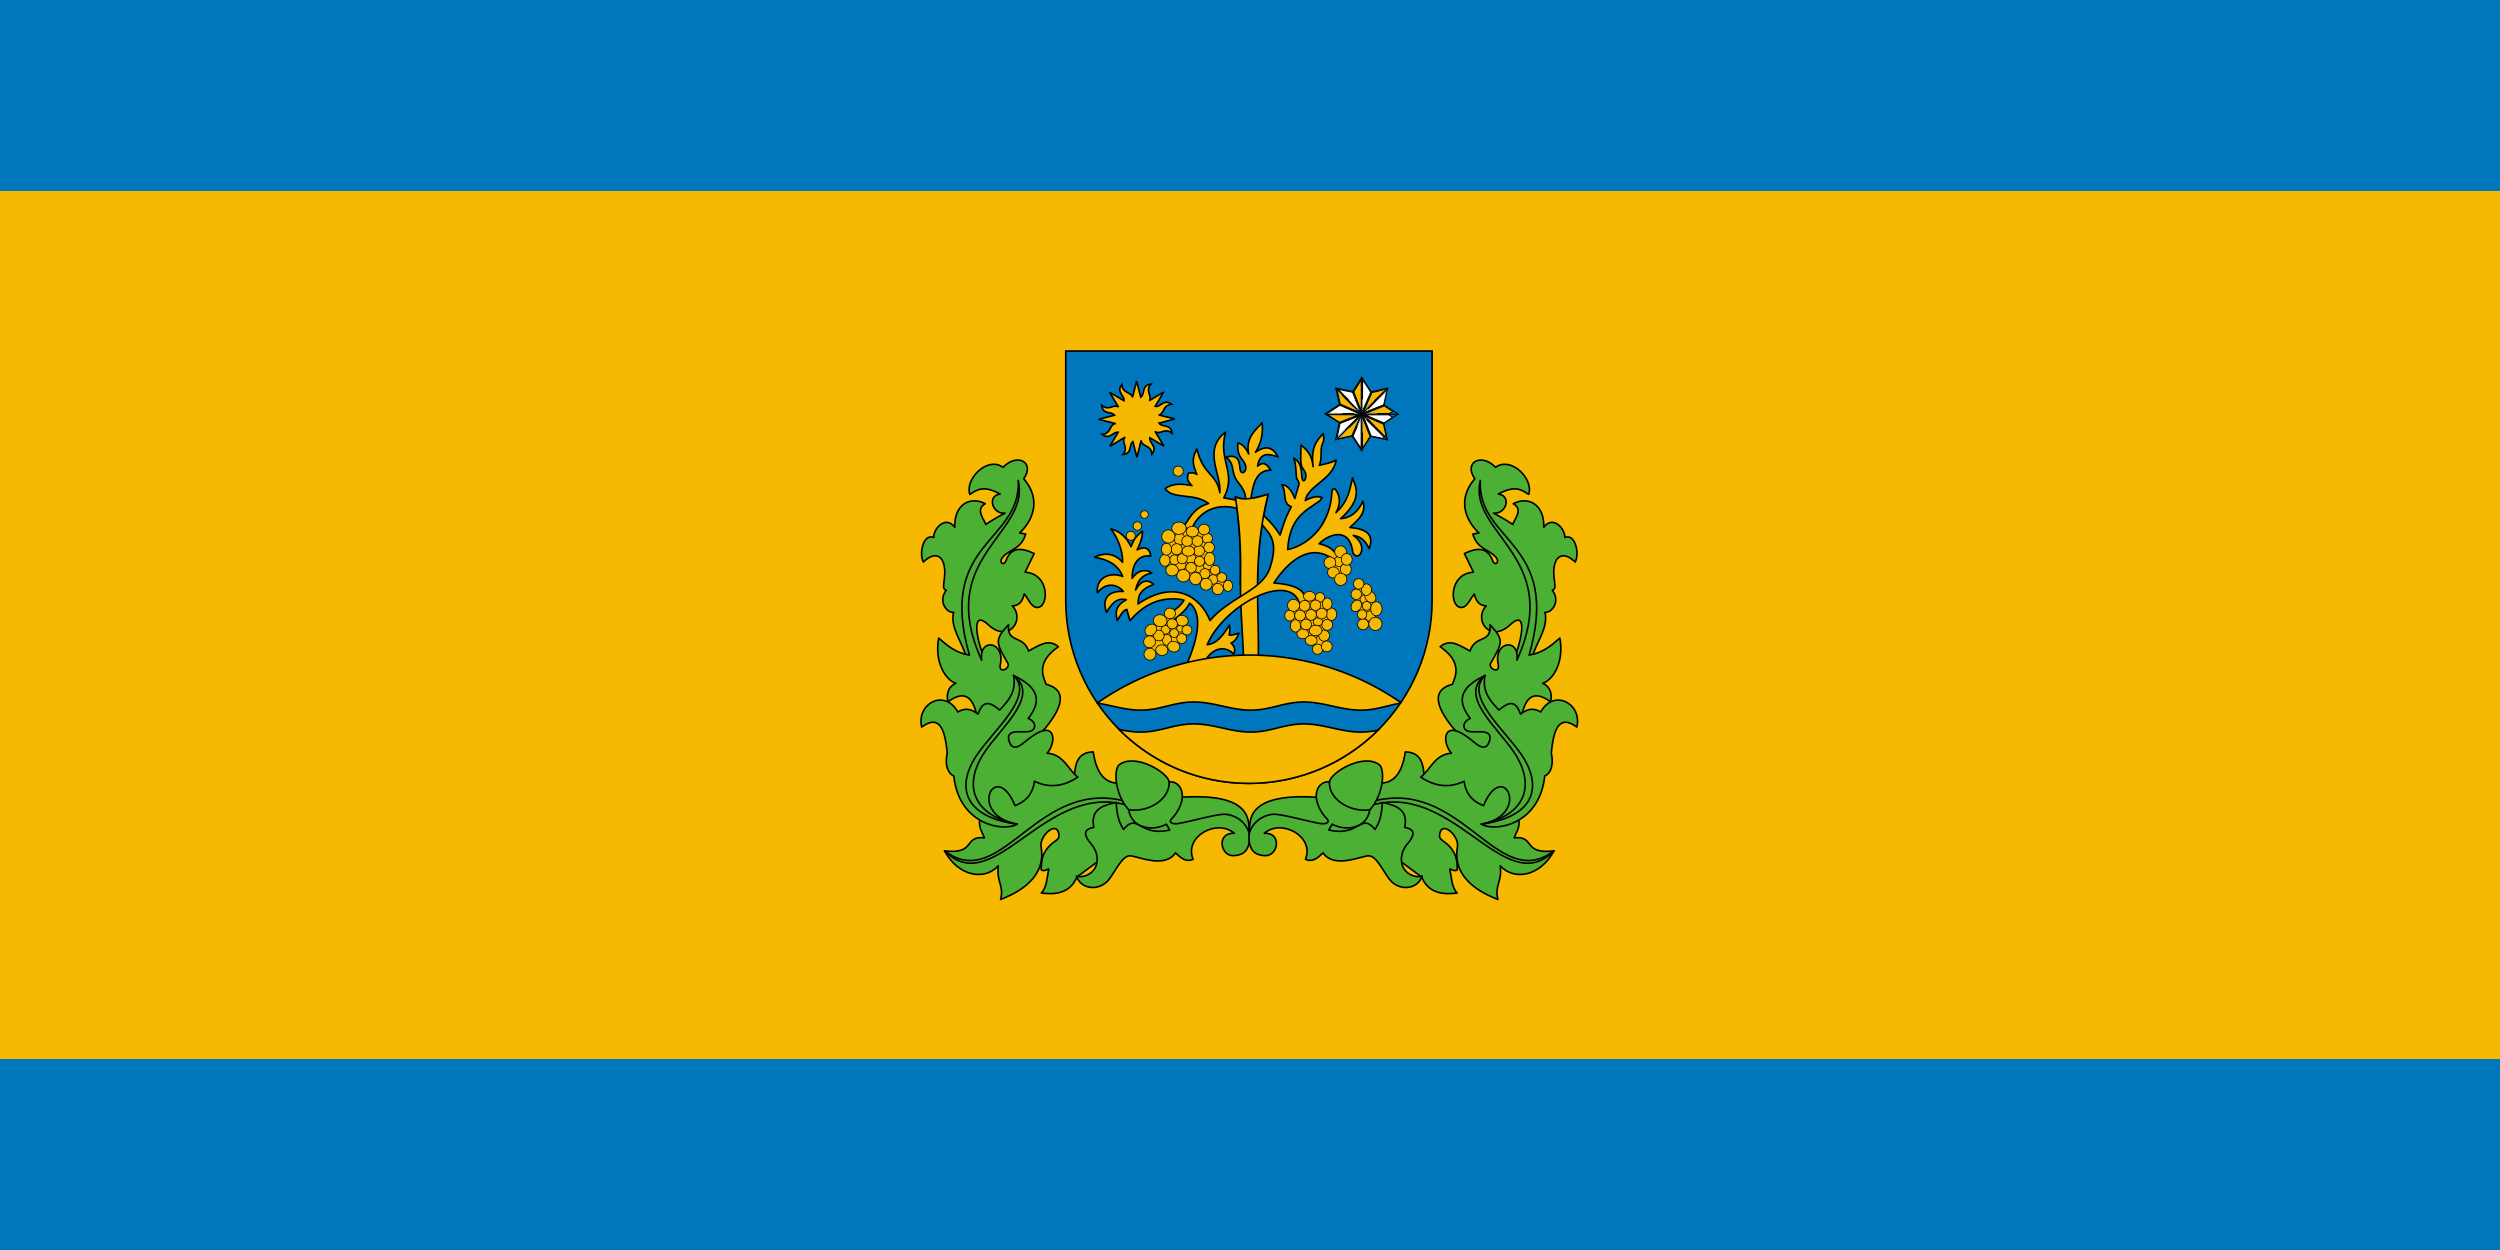
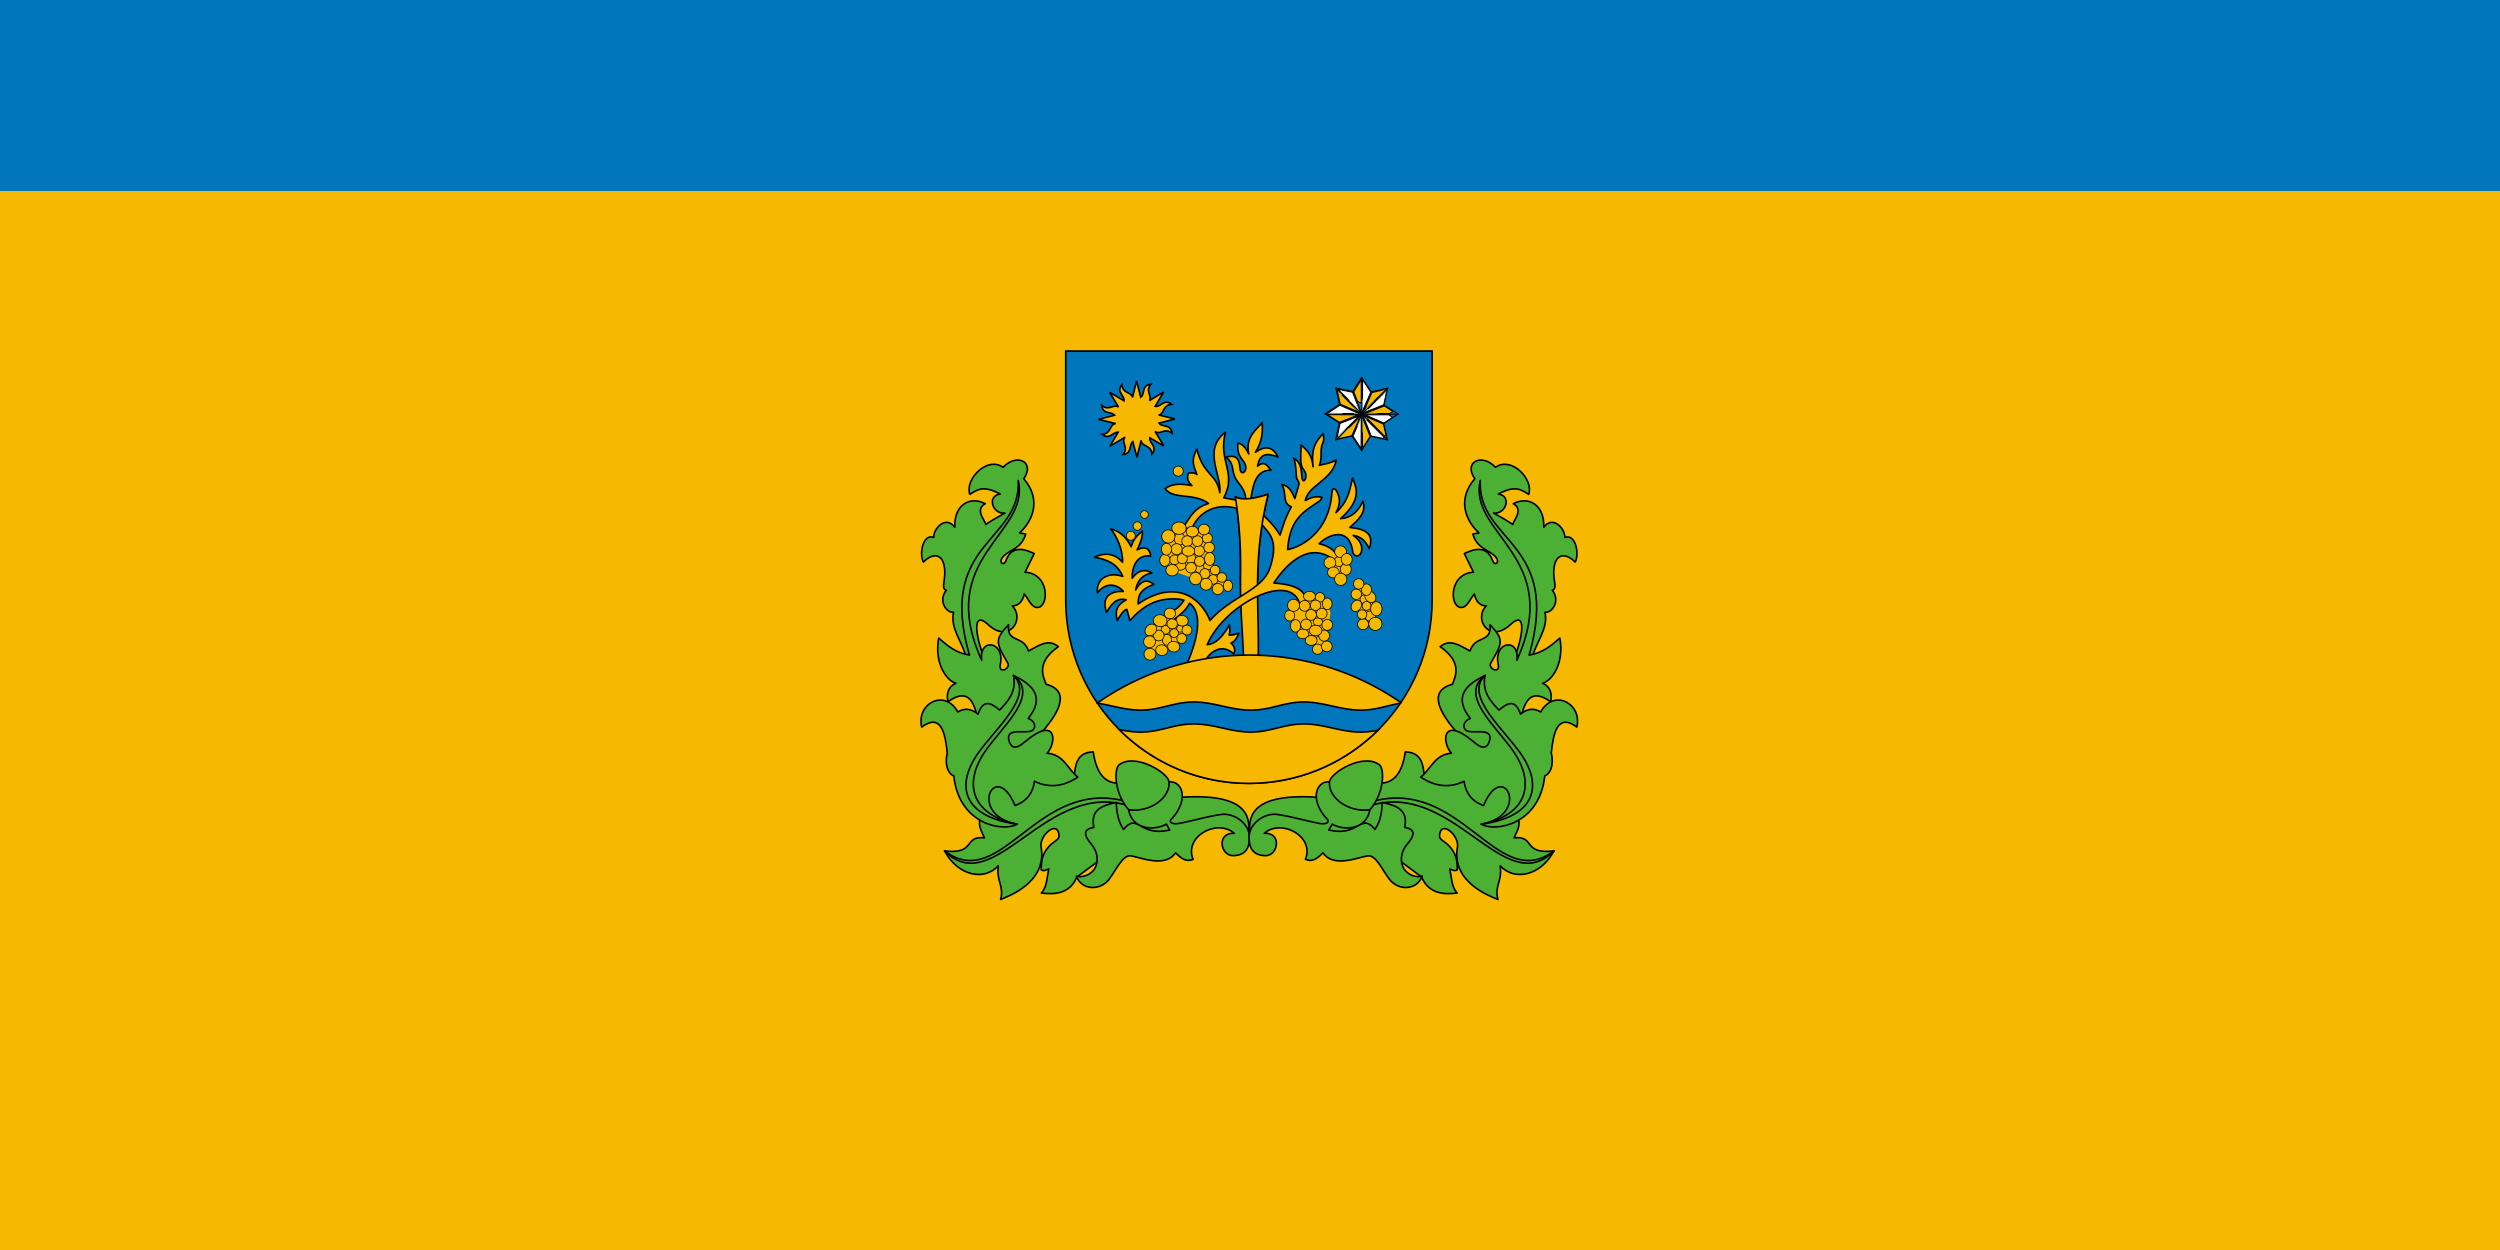
<svg xmlns="http://www.w3.org/2000/svg" width="1200" height="600" version="1.1" viewBox="0 0 1200 600">
  <g transform="translate(0,-522.52)">
    <path d="m 0,522.52 h 1200 v 600 H 0 Z" fill="#f6b801" style="paint-order:normal" />
    <g transform="matrix(.527 0 0 .527 1186.138 610.141)">
      <path d="m-1280.051 153.468v227.749c0.457 91.987 75.276 166.252 167.265 166.024 91.988-0.228 166.438-74.864 166.438-166.852v-226.92z" color="#000000" color-rendering="auto" fill="#0076bc" image-rendering="auto" shape-rendering="auto" solid-color="#000000" stroke="#000" stroke-width="1.5" style="isolation:auto;mix-blend-mode:normal" />
      <path transform="matrix(.921 -.031 .031 .921 -449.671 85.265)" d="m-586.417 90.976-4.034 16.626 13.704 9.301-14.609 8.904 3.114 16.267-16.626-4.034-9.301 13.704-8.904-14.609-16.267 3.114 4.034-16.626-13.704-9.301 14.609-8.904-3.114-16.267 16.626 4.034 9.301-13.704 8.904 14.609z" color="#000000" color-rendering="auto" fill="none" image-rendering="auto" shape-rendering="auto" solid-color="#000000" stroke="#000" stroke-width="1.086" style="isolation:auto;mix-blend-mode:normal" />
      <g fill="#f6b801" stroke="#000" stroke-linecap="round" stroke-linejoin="round">
        <path d="m-1043.672 210.891 66.66 0.106" />
        <path d="m-1033.833 187.353 47.027 47.18" />
        <path d="m-1033.909 234.457 47.18-47.027" />
        <path d="m-1010.373 244.25 0.108-66.615" />
        <path d="m-1030.456 202.232 40.273 17.422" />
        <path d="m-1030.717 219.022 40.796-16.158" />
        <path d="m-1018.398 190.545 16.158 40.796" />
      </g>
      <g transform="translate(-500,320)">
        <g fill="#f6b801" stroke="#000" stroke-linecap="round" stroke-linejoin="round" stroke-width="1.5">
          <path d="m-617.958 115.368c-0.769-20.788-2.308-38.166-2.815-57.173-0.698-26.149 2.032-46.138-4.745-92.032 6.741 4.092 19.527 0.99 29.797-2.224-8.206 33.477-9.715 61.62-9.63 87.839 0.072 22.488 1.317 43.561 0.513 65.368" />
          <path d="m-619.465-21.583c-21.866-8.793-40.77 1.272-46.498 19.071l-6.433-4.424c6.859-10.439 10.193-16.956 22.44-20.791-13.509-10.113-32.023-3.039-39.604-13.507 7.296-5.178 15.781-4.409 24.449-2.724-2.66-2.795-5.433-5.517-3.129-11.471 2.549-0.094 5.098-0.714 7.647 1.39-2.229-6.532-6.167-12.165 0-23.116 6.108 24.495 18.013 21.871 20.857 39.628 2.068-15.564-16.13-39.032 5.214-55.097-7.085 26.367 10.654 36.708-1.564 59.79l19.988 3.65c0.512-12.381-7.27-16.123-9.983-22.731-2.795-6.809-0.689-12.745-8.266-18.113 5.38-0.846 11.378-2.324 12.688 7.561 0.388 2.93 0.429 4.89 1.155 5.848 1.886 2.486 4.717-0.69 4.493-3.849-0.572-8.099-8.52-7.232-7.213-22.247 3.847 0.644 7.181 4.112 9.82 9.907-3.147-15.555 6.865-21.775 12.253-28.504 1.068 11.431-1.605 19.9-6.083 26.94 8.438-5.918 15.543-5.707 20.509 4.345-4.704-1.805-9.122-2.922-12.527-1.594-2.923 1.14-5.1 4.082-6.07 9.937 6.646-5.536 9.06 0.117 12.166 3.65-15.917-0.274-16.6 18.156-18.771 28.678" />
          <path transform="translate(-1407.788,-175.416)" d="m862.27 84.059c-5.971 6.455-11.383 12.072-9.184 30.17-1.257-10.427-4.56-14.175-11.002-19.791 0.017 6.185-0.957 12.739 0.324 18.545 0.68 3.082 3.86 5.276 4.059 8.584 0.339 5.634-3.377 8.459-3.768 0.889-0.362-7.016-1.331-12.604-7.285-16.01 2.185 5.958 1.944 11.639 2.449 17.289 0.213 2.382 3.015 4.242 2.221 6.949l-3.678 12.527c-3.43-8.446-6.809-12.148-11.916-12.631 4.986 7.223-0.117 16.853 8.699 20.115-6.523 12.334-7.594 18.127-10.229 25.795-5.93-9.64-11.859-14.576-17.789-20.68l-1.557 6.746c5.74 11.067 20.031 14.429 10.008 44.174-6.857 20.35-36.319 26.301-54.479 47.586-8.964-22.301-32.681-37.546-65.555-15.043 0.429-6.278 0.14-12.607 14.41-17.867-5.537-4.495-11.073-4.597-16.609 5.115 2.033-10.491 7.806-14.127 14.842-15.447-3.842-2.698-11.211-4.583-18.021 4.773-0.215-8.734 3.324-22.151 16.898-20.234-0.289-4.233-3.085-10.522-12.359-5.625 1.619-2.985 5.465-11.661 4.771-17.121-3.855 3.578-7.538 5.751-10.201 14.295-4.842-9.629-11.167-14.564-18.523-16.232 5.283 6.141 11.198 19.418 10.703 30.359-9.16-10.822-20.93-7.181-25.533-4.564 10.825 1.884 20.695 5.442 25.713 17.488-12.258-4.58-24.549 1.433-23.084 14.898 8.442-10.877 18.976-7.155 23.635-1.246-9.515-0.676-20.873 3.292-15.316 19.047 6.635-12.082 12.606-12.855 17.998-11.471-10.63 5.799-9.828 12.043-8.266 18.875 2.808-4.456 5.541-9.648 8.75-10.096l2.785 10.137c12.403-13.713 24.346-20.592 42.871-19.656 2.274 0.115 4.415 0.483 6.379 1.129-2.88 4.827-6.883 8.084-11.352 10.688l0.174 8.689c6.058-5.032 12.848-9.421 16.328-16.709 9.552 7.235 11.245 25.306-4.119 59.178l16.529-1.824c2.342-10.499 15.887-22.818 27.986-10.85 0.931-3.512 1.296-6.629-2.75-10.141 2.694-1.023 4.823-3.078 7.311-9.041-3.081 0.906-6.277 2.207-8.963 1.729 0.95-3.322 0.581-6.203 0.314-9.119-9.581 16.032-15.422 17.148-20.283 17.926 16.022-37.667 78.323-68.41 84.592-35.379l6.447-1.729c-2.797-4.388 2.432-16.798-30.334-19.076 11.55-17.674 33.194-39.687 56.477-19.637l2.945-1.854c-2.813-5.872-5.959-11.49-18.211-14.322 9.09-9.018 28.115-15.775 30.783 8.348 5.168 9.31 15.143-6.168 0.32-15.881 7.245 0.905 11.56 5.613 14.531 12.062 4.476-12.789-1.966-17.887-17.676-19.295 7.358-6.701 15.382-13.154 11.951-23.9-4.223 9.24-10.572 15.204-20.35 15.881 21.011-18.816 13.345-29.559 10.914-37.107-2.703 10.288-3.115 20.332-15.094 31.604 3.867-6.996 4.332-13.819 0.193-20.125-1.881-2.866-3.691-2.06-3.986 2.357-2.375 35.476-27.779 49.079-40.232 51.416 1.898-29.203 15.761-34.847 29.354-44.496 0.946-0.672 1.136-2.135 2.016-2.91-4.437-1.663-9.638-0.402-15.332 2.752 2.562-13.931 24.939-18.713 28.146-36.793-6.153 3.137-10.292 3.252-15.33 4.717 2.589-6.461 0.86-11.57 2.121-17.373 0.809-3.723 2.733-3.466 1.416-11.557z" />
          <path d="m-620.898 45.92c0.059-20.976 1.066-41.246-4.62-79.758 6.741 4.092 19.527 0.99 29.797-2.224-7.169 29.25-9.227 54.428-9.576 77.808" />
        </g>
        <g transform="translate(0,-280)" fill="#f4ba00">
          <path d="m-704.044 387.079 0.174-18.771 16.425-15.469 3.998 6.865 7.995 0.435 6.257 6.605-5.301 10.515-7.3 5.127-12.08 4.171-10.428 0.608" />
          <g shape-rendering="auto" stroke="#000" stroke-width=".7">
            <path d="m-672.568 366.296a3.215 3.215 0 0 1-3.207 3.215 3.215 3.215 0 0 1-3.222-3.199 3.215 3.215 0 0 1 3.191-3.23 3.215 3.215 0 0 1 3.238 3.183" color="#000000" color-rendering="auto" image-rendering="auto" solid-color="#000000" style="isolation:auto;mix-blend-mode:normal" />
            <path d="m-697.951 389.599a5.397 5.397 0 0 1-5.384 5.397 5.397 5.397 0 0 1-5.41-5.37 5.397 5.397 0 0 1 5.357-5.424 5.397 5.397 0 0 1 5.437 5.343" color="#000000" color-rendering="auto" image-rendering="auto" solid-color="#000000" style="isolation:auto;mix-blend-mode:normal" />
            <path d="m-683.69 376.469a4.18 4.963 0 0 1-4.17 4.963 4.18 4.963 0 0 1-4.191-4.938 4.18 4.963 0 0 1 4.149-4.987 4.18 4.963 0 0 1 4.211 4.913" color="#000000" color-rendering="auto" image-rendering="auto" solid-color="#000000" style="isolation:auto;mix-blend-mode:normal" />
            <path d="m-677.383 370.383a3.966 3.966 0 0 1-3.956 3.966 3.966 3.966 0 0 1-3.975-3.946 3.966 3.966 0 0 1 3.936-3.985 3.966 3.966 0 0 1 3.995 3.926" color="#000000" color-rendering="auto" image-rendering="auto" solid-color="#000000" style="isolation:auto;mix-blend-mode:normal" />
            <path d="m-685.209 367.339a3.966 3.966 0 0 1-3.956 3.966 3.966 3.966 0 0 1-3.975-3.946 3.966 3.966 0 0 1 3.936-3.985 3.966 3.966 0 0 1 3.995 3.926" color="#000000" color-rendering="auto" image-rendering="auto" solid-color="#000000" style="isolation:auto;mix-blend-mode:normal" />
            <path d="m-690.458 372.556a4.89 4.89 0 0 1-4.878 4.89 4.89 4.89 0 0 1-4.902-4.866 4.89 4.89 0 0 1 4.854-4.914 4.89 4.89 0 0 1 4.926 4.842" color="#000000" color-rendering="auto" image-rendering="auto" solid-color="#000000" style="isolation:auto;mix-blend-mode:normal" />
            <path transform="rotate(-79.609)" d="m-469.926-598.225a4.835 5.534 0 0 1-4.823 5.534 4.835 5.534 0 0 1-4.847-5.506 4.835 5.534 0 0 1 4.799-5.561 4.835 5.534 0 0 1 4.871 5.479" color="#000000" color-rendering="auto" image-rendering="auto" solid-color="#000000" style="isolation:auto;mix-blend-mode:normal" />
            <path transform="rotate(-79.609)" d="m-472.939-617.897a5.43 6.214 0 0 1-5.416 6.214 5.43 6.214 0 0 1-5.443-6.183 5.43 6.214 0 0 1 5.389-6.244 5.43 6.214 0 0 1 5.47 6.152" color="#000000" color-rendering="auto" image-rendering="auto" solid-color="#000000" style="isolation:auto;mix-blend-mode:normal" />
            <path transform="rotate(45)" d="m-232.185 756.659a4.733 5.823 0 0 1-4.722 5.823 4.733 5.823 0 0 1-4.745-5.794 4.733 5.823 0 0 1 4.698-5.852 4.733 5.823 0 0 1 4.769 5.765" color="#000000" color-rendering="auto" image-rendering="auto" solid-color="#000000" style="isolation:auto;mix-blend-mode:normal" />
            <path transform="rotate(-79.609)" d="m-499.678-611.588a4.835 5.534 0 0 1-4.823 5.534 4.835 5.534 0 0 1-4.847-5.506 4.835 5.534 0 0 1 4.799-5.561 4.835 5.534 0 0 1 4.871 5.479" color="#000000" color-rendering="auto" image-rendering="auto" solid-color="#000000" style="isolation:auto;mix-blend-mode:normal" />
            <path transform="rotate(-79.609)" d="m-494.556-601.483a4.835 5.534 0 0 1-4.823 5.534 4.835 5.534 0 0 1-4.847-5.506 4.835 5.534 0 0 1 4.799-5.561 4.835 5.534 0 0 1 4.871 5.479" color="#000000" color-rendering="auto" image-rendering="auto" solid-color="#000000" style="isolation:auto;mix-blend-mode:normal" />
            <path d="m-698.299 378.295a5.397 5.397 0 0 1-5.384 5.397 5.397 5.397 0 0 1-5.41-5.37 5.397 5.397 0 0 1 5.357-5.424 5.397 5.397 0 0 1 5.437 5.343" color="#000000" color-rendering="auto" image-rendering="auto" solid-color="#000000" style="isolation:auto;mix-blend-mode:normal" />
            <path transform="rotate(-79.609)" d="m-465.436-610.357a4.835 5.059 0 0 1-4.823 5.059 4.835 5.059 0 0 1-4.847-5.034 4.835 5.059 0 0 1 4.799-5.084 4.835 5.059 0 0 1 4.871 5.009" color="#000000" color-rendering="auto" image-rendering="auto" solid-color="#000000" style="isolation:auto;mix-blend-mode:normal" />
            <path transform="rotate(-79.609)" d="m-474.7-606.597a4.513 4.722 0 0 1-4.501 4.721 4.513 4.722 0 0 1-4.524-4.698 4.513 4.722 0 0 1 4.479-4.745 4.513 4.722 0 0 1 4.546 4.674" color="#000000" color-rendering="auto" image-rendering="auto" solid-color="#000000" style="isolation:auto;mix-blend-mode:normal" />
            <path d="m-665.148 367.602a4.469 4.469 0 0 1-4.458 4.469 4.469 4.469 0 0 1-4.48-4.447 4.469 4.469 0 0 1 4.436-4.491 4.469 4.469 0 0 1 4.502 4.424" color="#000000" color-rendering="auto" image-rendering="auto" solid-color="#000000" style="isolation:auto;mix-blend-mode:normal" />
            <path d="m-669.927 375.336a4.469 4.469 0 0 1-4.458 4.469 4.469 4.469 0 0 1-4.48-4.447 4.469 4.469 0 0 1 4.436-4.491 4.469 4.469 0 0 1 4.502 4.424" color="#000000" color-rendering="auto" image-rendering="auto" solid-color="#000000" style="isolation:auto;mix-blend-mode:normal" />
          </g>
        </g>
        <g transform="translate(0,-40)" fill="#f6b801">
          <path d="m-576.296 113.358 5.562-8.69 7.126 0.869 5.214-7.995 9.386 0.695 7.647 5.04 2.433 9.038-1.39 9.559-4.867 11.993-3.476 5.388-7.3-1.912-8.864-6.778-7.126-5.909z" />
          <g shape-rendering="auto" stroke="#000" stroke-width=".7">
            <path d="m-543.642 138.345a5.062 5.062 0 0 1-5.05 5.062 5.062 5.062 0 0 1-5.075-5.037 5.062 5.062 0 0 1 5.024-5.087 5.062 5.062 0 0 1 5.1 5.012" color="#000000" color-rendering="auto" image-rendering="auto" solid-color="#000000" style="isolation:auto;mix-blend-mode:normal" />
            <path d="m-546.053 120.139a4.258 3.65 0 0 1-4.248 3.65 4.258 3.65 0 0 1-4.269-3.632 4.258 3.65 0 0 1 4.226-3.668 4.258 3.65 0 0 1 4.29 3.614" color="#000000" color-rendering="auto" image-rendering="auto" solid-color="#000000" style="isolation:auto;mix-blend-mode:normal" />
            <path d="m-544.226 97.824a4.304 4.304 0 0 1-4.293 4.304 4.304 4.304 0 0 1-4.315-4.283 4.304 4.304 0 0 1 4.272-4.325 4.304 4.304 0 0 1 4.336 4.261" color="#000000" color-rendering="auto" image-rendering="auto" solid-color="#000000" style="isolation:auto;mix-blend-mode:normal" />
            <path d="m-571.532 114.4a4.519 4.953 0 0 1-4.508 4.953 4.519 4.953 0 0 1-4.53-4.929 4.519 4.953 0 0 1 4.485-4.978 4.519 4.953 0 0 1 4.552 4.904" color="#000000" color-rendering="auto" image-rendering="auto" solid-color="#000000" style="isolation:auto;mix-blend-mode:normal" />
            <path d="m-558.67 131.085a5.388 4.432 0 0 1-5.375 4.432 5.388 4.432 0 0 1-5.401-4.41 5.388 4.432 0 0 1 5.348-4.454 5.388 4.432 0 0 1 5.428 4.388" color="#000000" color-rendering="auto" image-rendering="auto" solid-color="#000000" style="isolation:auto;mix-blend-mode:normal" />
            <path d="m-539.816 132.694a4.888 5.062 0 0 1-4.876 5.062 4.888 5.062 0 0 1-4.9-5.037 4.888 5.062 0 0 1 4.852-5.087 4.888 5.062 0 0 1 4.925 5.012" color="#000000" color-rendering="auto" image-rendering="auto" solid-color="#000000" style="isolation:auto;mix-blend-mode:normal" />
            <path d="m-546.062 145.041a4.641 4.641 0 0 1-4.629 4.641 4.641 4.641 0 0 1-4.652-4.618 4.641 4.641 0 0 1 4.606-4.663 4.641 4.641 0 0 1 4.675 4.594" color="#000000" color-rendering="auto" image-rendering="auto" solid-color="#000000" style="isolation:auto;mix-blend-mode:normal" />
            <path d="m-551.105 137.085a5.388 4.432 0 0 1-5.375 4.432 5.388 4.432 0 0 1-5.401-4.41 5.388 4.432 0 0 1 5.348-4.454 5.388 4.432 0 0 1 5.428 4.388" color="#000000" color-rendering="auto" image-rendering="auto" solid-color="#000000" style="isolation:auto;mix-blend-mode:normal" />
            <path d="m-546.682 127.956a5.811 4.78 0 0 1-5.797 4.78 5.811 4.78 0 0 1-5.825-4.756 5.811 4.78 0 0 1 5.768-4.804 5.811 4.78 0 0 1 5.854 4.732" color="#000000" color-rendering="auto" image-rendering="auto" solid-color="#000000" style="isolation:auto;mix-blend-mode:normal" />
            <path d="m-537.38 142.492a4.893 4.893 0 0 1-4.881 4.893 4.893 4.893 0 0 1-4.905-4.869 4.893 4.893 0 0 1 4.857-4.917 4.893 4.893 0 0 1 4.929 4.844" color="#000000" color-rendering="auto" image-rendering="auto" solid-color="#000000" style="isolation:auto;mix-blend-mode:normal" />
            <path d="m-536.945 122.927a4.893 4.893 0 0 1-4.881 4.893 4.893 4.893 0 0 1-4.905-4.869 4.893 4.893 0 0 1 4.857-4.917 4.893 4.893 0 0 1 4.929 4.844" color="#000000" color-rendering="auto" image-rendering="auto" solid-color="#000000" style="isolation:auto;mix-blend-mode:normal" />
            <path transform="rotate(90)" d="m129.423 570.754a5.642 4.641 0 0 1-5.628 4.641 5.642 4.641 0 0 1-5.656-4.618 5.642 4.641 0 0 1 5.6-4.664 5.642 4.641 0 0 1 5.684 4.595" color="#000000" color-rendering="auto" image-rendering="auto" solid-color="#000000" style="isolation:auto;mix-blend-mode:normal" />
            <path d="m-556.25 122.492a4.893 4.893 0 0 1-4.881 4.893 4.893 4.893 0 0 1-4.905-4.869 4.893 4.893 0 0 1 4.857-4.917 4.893 4.893 0 0 1 4.929 4.844" color="#000000" color-rendering="auto" image-rendering="auto" solid-color="#000000" style="isolation:auto;mix-blend-mode:normal" />
-             <path transform="rotate(90)" d="m118.816 537.884a5.642 4.641 0 0 1-5.628 4.641 5.642 4.641 0 0 1-5.656-4.618 5.642 4.641 0 0 1 5.6-4.664 5.642 4.641 0 0 1 5.684 4.595" color="#000000" color-rendering="auto" image-rendering="auto" solid-color="#000000" style="isolation:auto;mix-blend-mode:normal" />
            <path transform="rotate(90)" d="m108.999 541.884a5.303 4.362 0 0 1-5.29 4.362 5.303 4.362 0 0 1-5.316-4.341 5.303 4.362 0 0 1 5.264-4.384 5.303 4.362 0 0 1 5.343 4.319" color="#000000" color-rendering="auto" image-rendering="auto" solid-color="#000000" style="isolation:auto;mix-blend-mode:normal" />
            <path d="m-541.987 112.579a4.893 4.893 0 0 1-4.881 4.893 4.893 4.893 0 0 1-4.905-4.869 4.893 4.893 0 0 1 4.857-4.917 4.893 4.893 0 0 1 4.929 4.844" color="#000000" color-rendering="auto" image-rendering="auto" solid-color="#000000" style="isolation:auto;mix-blend-mode:normal" />
            <path d="m-551.727 113.796a4.893 4.893 0 0 1-4.881 4.893 4.893 4.893 0 0 1-4.905-4.869 4.893 4.893 0 0 1 4.857-4.917 4.893 4.893 0 0 1 4.929 4.844" color="#000000" color-rendering="auto" image-rendering="auto" solid-color="#000000" style="isolation:auto;mix-blend-mode:normal" />
-             <path d="m-561.727 114.318a4.893 4.893 0 0 1-4.881 4.893 4.893 4.893 0 0 1-4.905-4.869 4.893 4.893 0 0 1 4.857-4.917 4.893 4.893 0 0 1 4.929 4.844" color="#000000" color-rendering="auto" image-rendering="auto" solid-color="#000000" style="isolation:auto;mix-blend-mode:normal" />
            <path d="m-557.553 105.534a4.893 4.893 0 0 1-4.881 4.893 4.893 4.893 0 0 1-4.905-4.869 4.893 4.893 0 0 1 4.857-4.917 4.893 4.893 0 0 1 4.929 4.844" color="#000000" color-rendering="auto" image-rendering="auto" solid-color="#000000" style="isolation:auto;mix-blend-mode:normal" />
            <path d="m-547.808 105.013a4.724 4.724 0 0 1-4.713 4.724 4.724 4.724 0 0 1-4.736-4.701 4.724 4.724 0 0 1 4.689-4.748 4.724 4.724 0 0 1 4.759 4.677" color="#000000" color-rendering="auto" image-rendering="auto" solid-color="#000000" style="isolation:auto;mix-blend-mode:normal" />
            <path d="m-567.049 105.1a5.484 5.484 0 0 1-5.471 5.484 5.484 5.484 0 0 1-5.498-5.457 5.484 5.484 0 0 1 5.443-5.511 5.484 5.484 0 0 1 5.525 5.43" color="#000000" color-rendering="auto" image-rendering="auto" solid-color="#000000" style="isolation:auto;mix-blend-mode:normal" />
            <path d="m-552.67 96.825a5.388 4.432 0 0 1-5.375 4.432 5.388 4.432 0 0 1-5.401-4.41 5.388 4.432 0 0 1 5.348-4.454 5.388 4.432 0 0 1 5.428 4.388" color="#000000" color-rendering="auto" image-rendering="auto" solid-color="#000000" style="isolation:auto;mix-blend-mode:normal" />
          </g>
        </g>
        <g transform="translate(0,-320)" fill="#f5b902">
          <path d="m-517.028 375.285c0-0.695 3.476-8.864 3.476-8.864l6.257 2.433 9.559 17.381-3.65 8.517s-6.778 8.864-6.778 7.3c0-1.564-3.129-10.081-3.129-10.081l-4.693-6.257 1.043-8.864" />
          <path d="m-539.796 344.869 7.821 0.174 1.738-7.995 4.693 4.171 0.348 11.471-2.781 7.821-9.907-4.519z" />
          <g shape-rendering="auto" stroke="#000" stroke-width=".7">
            <path d="m-526.461 345.161a4.614 4.614 0 0 1-4.603 4.614 4.614 4.614 0 0 1-4.626-4.591 4.614 4.614 0 0 1 4.58-4.637 4.614 4.614 0 0 1 4.648 4.568" color="#000000" color-rendering="auto" image-rendering="auto" solid-color="#000000" style="isolation:auto;mix-blend-mode:normal" />
            <path d="m-534.114 346.267a5.33 5.33 0 0 1-5.316 5.33 5.33 5.33 0 0 1-5.343-5.303 5.33 5.33 0 0 1 5.29-5.356 5.33 5.33 0 0 1 5.369 5.277" color="#000000" color-rendering="auto" image-rendering="auto" solid-color="#000000" style="isolation:auto;mix-blend-mode:normal" />
            <path d="m-524.393 336.267a5.33 5.33 0 0 1-5.317 5.33 5.33 5.33 0 0 1-5.343-5.303 5.33 5.33 0 0 1 5.29-5.356 5.33 5.33 0 0 1 5.369 5.277" color="#000000" color-rendering="auto" image-rendering="auto" solid-color="#000000" style="isolation:auto;mix-blend-mode:normal" />
            <path d="m-520.024 352.267a4.961 5.33 0 0 1-4.949 5.33 4.961 5.33 0 0 1-4.973-5.303 4.961 5.33 0 0 1 4.924-5.356 4.961 5.33 0 0 1 4.998 5.277" color="#000000" color-rendering="auto" image-rendering="auto" solid-color="#000000" style="isolation:auto;mix-blend-mode:normal" />
            <path transform="rotate(-90)" d="m-350.166-536.248a4.961 5.33 0 0 1-4.949 5.33 4.961 5.33 0 0 1-4.973-5.303 4.961 5.33 0 0 1 4.924-5.356 4.961 5.33 0 0 1 4.998 5.277" color="#000000" color-rendering="auto" image-rendering="auto" solid-color="#000000" style="isolation:auto;mix-blend-mode:normal" />
            <path d="m-524.031 361.373a5.569 5.569 0 0 1-5.555 5.569 5.569 5.569 0 0 1-5.583-5.541 5.569 5.569 0 0 1 5.527-5.596 5.569 5.569 0 0 1 5.61 5.513" color="#000000" color-rendering="auto" image-rendering="auto" solid-color="#000000" style="isolation:auto;mix-blend-mode:normal" />
            <path d="m-519.164 343.25a4.961 5.33 0 0 1-4.949 5.33 4.961 5.33 0 0 1-4.973-5.303 4.961 5.33 0 0 1 4.924-5.356 4.961 5.33 0 0 1 4.998 5.277" color="#000000" color-rendering="auto" image-rendering="auto" solid-color="#000000" style="isolation:auto;mix-blend-mode:normal" />
            <path d="m-503.949 379.563a4.02 4.02 0 0 1-4.01 4.02 4.02 4.02 0 0 1-4.03-4 4.02 4.02 0 0 1 3.99-4.04 4.02 4.02 0 0 1 4.05 3.98" color="#000000" color-rendering="auto" image-rendering="auto" solid-color="#000000" style="isolation:auto;mix-blend-mode:normal" />
            <path d="m-501.949 385.563a4.02 4.02 0 0 1-4.01 4.02 4.02 4.02 0 0 1-4.03-4 4.02 4.02 0 0 1 3.99-4.04 4.02 4.02 0 0 1 4.05 3.98" color="#000000" color-rendering="auto" image-rendering="auto" solid-color="#000000" style="isolation:auto;mix-blend-mode:normal" />
            <path d="m-497.974 394.949a4.733 4.733 0 0 1-4.721 4.733 4.733 4.733 0 0 1-4.744-4.709 4.733 4.733 0 0 1 4.697-4.756 4.733 4.733 0 0 1 4.768 4.686" color="#000000" color-rendering="auto" image-rendering="auto" solid-color="#000000" style="isolation:auto;mix-blend-mode:normal" />
            <path d="m-504.26 402.301a4.971 4.971 0 0 1-4.959 4.971 4.971 4.971 0 0 1-4.983-4.946 4.971 4.971 0 0 1 4.934-4.996 4.971 4.971 0 0 1 5.008 4.922" color="#000000" color-rendering="auto" image-rendering="auto" solid-color="#000000" style="isolation:auto;mix-blend-mode:normal" />
            <path d="m-505.835 393.44a4.257 4.257 0 0 1-4.246 4.257 4.257 4.257 0 0 1-4.267-4.235 4.257 4.257 0 0 1 4.225-4.278 4.257 4.257 0 0 1 4.288 4.214" color="#000000" color-rendering="auto" image-rendering="auto" solid-color="#000000" style="isolation:auto;mix-blend-mode:normal" />
            <path transform="rotate(34.101)" d="m-206.15 608.203a4.417 5.495 0 0 1-4.406 5.495 4.417 5.495 0 0 1-4.428-5.468 4.417 5.495 0 0 1 4.384-5.522 4.417 5.495 0 0 1 4.45 5.44" color="#000000" color-rendering="auto" image-rendering="auto" solid-color="#000000" style="isolation:auto;mix-blend-mode:normal" />
            <path transform="rotate(140.097)" d="m632.237 32.966a4.573 5.689 0 0 1-4.561 5.689 4.573 5.689 0 0 1-4.584-5.66 4.573 5.689 0 0 1 4.539-5.717 4.573 5.689 0 0 1 4.607 5.632" color="#000000" color-rendering="auto" image-rendering="auto" solid-color="#000000" style="isolation:auto;mix-blend-mode:normal" />
            <path transform="rotate(180.088)" d="m501.697-388.972a5.152 6.409 0 0 1-5.139 6.409 5.152 6.409 0 0 1-5.165-6.377 5.152 6.409 0 0 1 5.114-6.441 5.152 6.409 0 0 1 5.19 6.345" color="#000000" color-rendering="auto" image-rendering="auto" solid-color="#000000" style="isolation:auto;mix-blend-mode:normal" />
            <path transform="rotate(180.088)" d="m510.141-371.6a4.585 5.259 0 0 1-4.574 5.259 4.585 5.259 0 0 1-4.597-5.232 4.585 5.259 0 0 1 4.551-5.285 4.585 5.259 0 0 1 4.619 5.206" color="#000000" color-rendering="auto" image-rendering="auto" solid-color="#000000" style="isolation:auto;mix-blend-mode:normal" />
            <path d="m-510.683 375.01a4.733 4.733 0 0 1-4.721 4.733 4.733 4.733 0 0 1-4.745-4.709 4.733 4.733 0 0 1 4.698-4.756 4.733 4.733 0 0 1 4.768 4.686" color="#000000" color-rendering="auto" image-rendering="auto" solid-color="#000000" style="isolation:auto;mix-blend-mode:normal" />
            <path d="m-508.499 365.563a4.733 4.733 0 0 1-4.721 4.733 4.733 4.733 0 0 1-4.745-4.709 4.733 4.733 0 0 1 4.698-4.756 4.733 4.733 0 0 1 4.768 4.686" color="#000000" color-rendering="auto" image-rendering="auto" solid-color="#000000" style="isolation:auto;mix-blend-mode:normal" />
            <path d="m-492.029 401.953a5.986 5.986 0 0 1-5.971 5.986 5.986 5.986 0 0 1-6.001-5.956 5.986 5.986 0 0 1 5.941-6.015 5.986 5.986 0 0 1 6.03 5.926" color="#000000" color-rendering="auto" image-rendering="auto" solid-color="#000000" style="isolation:auto;mix-blend-mode:normal" />
          </g>
        </g>
        <g fill="#f6b801" shape-rendering="auto" stroke="#000" stroke-width=".7">
          <path d="m-704.811-17.625a3.503 3.503 0 0 1-3.494 3.503 3.503 3.503 0 0 1-3.511-3.485 3.503 3.503 0 0 1 3.477-3.52 3.503 3.503 0 0 1 3.529 3.468" color="#000000" color-rendering="auto" image-rendering="auto" solid-color="#000000" style="isolation:auto;mix-blend-mode:normal" />
          <path d="m-710.949-7.133a3.857 3.857 0 0 1-3.847 3.857 3.857 3.857 0 0 1-3.866-3.838 3.857 3.857 0 0 1 3.828-3.876 3.857 3.857 0 0 1 3.885 3.818" color="#000000" color-rendering="auto" image-rendering="auto" solid-color="#000000" style="isolation:auto;mix-blend-mode:normal" />
          <path d="m-716.712 1.727a4.093 4.093 0 0 1-4.083 4.093 4.093 4.093 0 0 1-4.104-4.073 4.093 4.093 0 0 1 4.063-4.114 4.093 4.093 0 0 1 4.124 4.053" color="#000000" color-rendering="auto" image-rendering="auto" solid-color="#000000" style="isolation:auto;mix-blend-mode:normal" />
        </g>
        <g fill="#f6b801">
          <path d="m-689.806 22.035 3.195-20.156 9.095-7.62 14.256 4.179 8.849-2.458 7.128 26.301-1.966 8.603 11.798 8.111 5.899 9.586-9.832 1.966-20.893-9.586-22.614-7.866z" />
          <g shape-rendering="auto" stroke="#000" stroke-width=".7">
            <path d="m-671.573 4.56a4.772 5.602 0 0 1-4.76 5.602 4.772 5.602 0 0 1-4.784-5.574 4.772 5.602 0 0 1 4.736-5.629 4.772 5.602 0 0 1 4.807 5.546" color="#000000" color-rendering="auto" image-rendering="auto" solid-color="#000000" style="isolation:auto;mix-blend-mode:normal" />
            <path d="m-646.483 4.007a4.568 4.568 0 0 1-4.557 4.568 4.568 4.568 0 0 1-4.579-4.545 4.568 4.568 0 0 1 4.534-4.591 4.568 4.568 0 0 1 4.602 4.523" color="#000000" color-rendering="auto" image-rendering="auto" solid-color="#000000" style="isolation:auto;mix-blend-mode:normal" />
            <path d="m-653.72 15.481a4.806 4.806 0 0 1-4.794 4.806 4.806 4.806 0 0 1-4.818-4.783 4.806 4.806 0 0 1 4.771-4.83 4.806 4.806 0 0 1 4.842 4.759" color="#000000" color-rendering="auto" image-rendering="auto" solid-color="#000000" style="isolation:auto;mix-blend-mode:normal" />
            <path d="m-641.335 41.481a4.331 4.331 0 0 1-4.32 4.331 4.331 4.331 0 0 1-4.341-4.309 4.331 4.331 0 0 1 4.298-4.352 4.331 4.331 0 0 1 4.363 4.288" color="#000000" color-rendering="auto" image-rendering="auto" solid-color="#000000" style="isolation:auto;mix-blend-mode:normal" />
            <path d="m-664.495 6.621a4.926 4.926 0 0 1-4.913 4.926 4.926 4.926 0 0 1-4.938-4.901 4.926 4.926 0 0 1 4.889-4.95 4.926 4.926 0 0 1 4.962 4.877" color="#000000" color-rendering="auto" image-rendering="auto" solid-color="#000000" style="isolation:auto;mix-blend-mode:normal" />
            <path d="m-652.74 30.833a4.926 4.926 0 0 1-4.913 4.926 4.926 4.926 0 0 1-4.938-4.901 4.926 4.926 0 0 1 4.889-4.95 4.926 4.926 0 0 1 4.962 4.877" color="#000000" color-rendering="auto" image-rendering="auto" solid-color="#000000" style="isolation:auto;mix-blend-mode:normal" />
            <path d="m-670.495 28.587a5.171 4.434 0 0 1-5.159 4.434 5.171 4.434 0 0 1-5.184-4.412 5.171 4.434 0 0 1 5.133-4.456 5.171 4.434 0 0 1 5.21 4.39" color="#000000" color-rendering="auto" image-rendering="auto" solid-color="#000000" style="isolation:auto;mix-blend-mode:normal" />
            <path d="m-645.341 29.202a4.694 3.467 0 0 1-4.682 3.467 4.694 3.467 0 0 1-4.705-3.45 4.694 3.467 0 0 1 4.659-3.484 4.694 3.467 0 0 1 4.729 3.432" color="#000000" color-rendering="auto" image-rendering="auto" solid-color="#000000" style="isolation:auto;mix-blend-mode:normal" />
            <path d="m-676.446 23.604a4.449 4.449 0 0 1-4.438 4.449 4.449 4.449 0 0 1-4.46-4.427 4.449 4.449 0 0 1 4.416-4.471 4.449 4.449 0 0 1 4.482 4.405" color="#000000" color-rendering="auto" image-rendering="auto" solid-color="#000000" style="isolation:auto;mix-blend-mode:normal" />
            <path d="m-661.593 22.342a4.687 4.687 0 0 1-4.676 4.687 4.687 4.687 0 0 1-4.699-4.664 4.687 4.687 0 0 1 4.652-4.71 4.687 4.687 0 0 1 4.722 4.641" color="#000000" color-rendering="auto" image-rendering="auto" solid-color="#000000" style="isolation:auto;mix-blend-mode:normal" />
            <path transform="rotate(90)" d="m52.387 632.281a5.063 4.204 0 0 1-5.05 4.204 5.063 4.204 0 0 1-5.075-4.183 5.063 4.204 0 0 1 5.025-4.225 5.063 4.204 0 0 1 5.1 4.162" color="#000000" color-rendering="auto" image-rendering="auto" solid-color="#000000" style="isolation:auto;mix-blend-mode:normal" />
            <path d="m-633.581 39.727a4.331 4.331 0 0 1-4.32 4.331 4.331 4.331 0 0 1-4.341-4.309 4.331 4.331 0 0 1 4.298-4.352 4.331 4.331 0 0 1 4.363 4.288" color="#000000" color-rendering="auto" image-rendering="auto" solid-color="#000000" style="isolation:auto;mix-blend-mode:normal" />
            <path d="m-636.498 50.219a5.045 5.045 0 0 1-5.032 5.045 5.045 5.045 0 0 1-5.057-5.02 5.045 5.045 0 0 1 5.007-5.07 5.045 5.045 0 0 1 5.082 4.995" color="#000000" color-rendering="auto" image-rendering="auto" solid-color="#000000" style="isolation:auto;mix-blend-mode:normal" />
            <path d="m-639.704 32.99a4.331 4.331 0 0 1-4.32 4.331 4.331 4.331 0 0 1-4.341-4.309 4.331 4.331 0 0 1 4.298-4.352 4.331 4.331 0 0 1 4.363 4.288" color="#000000" color-rendering="auto" image-rendering="auto" solid-color="#000000" style="isolation:auto;mix-blend-mode:normal" />
            <path d="m-648.729 36.219a4.568 4.568 0 0 1-4.557 4.568 4.568 4.568 0 0 1-4.58-4.546 4.568 4.568 0 0 1 4.534-4.591 4.568 4.568 0 0 1 4.602 4.523" color="#000000" color-rendering="auto" image-rendering="auto" solid-color="#000000" style="isolation:auto;mix-blend-mode:normal" />
            <path d="m-661.106 30.833a4.806 4.806 0 0 1-4.794 4.806 4.806 4.806 0 0 1-4.818-4.783 4.806 4.806 0 0 1 4.771-4.83 4.806 4.806 0 0 1 4.842 4.759" color="#000000" color-rendering="auto" image-rendering="auto" solid-color="#000000" style="isolation:auto;mix-blend-mode:normal" />
            <path d="m-669.344 22.587a4.568 4.568 0 0 1-4.557 4.568 4.568 4.568 0 0 1-4.579-4.545 4.568 4.568 0 0 1 4.534-4.591 4.568 4.568 0 0 1 4.602 4.523" color="#000000" color-rendering="auto" image-rendering="auto" solid-color="#000000" style="isolation:auto;mix-blend-mode:normal" />
            <path d="m-646.755 45.85a5.403 5.403 0 0 1-5.39 5.403 5.403 5.403 0 0 1-5.416-5.376 5.403 5.403 0 0 1 5.363-5.43 5.403 5.403 0 0 1 5.443 5.349" color="#000000" color-rendering="auto" image-rendering="auto" solid-color="#000000" style="isolation:auto;mix-blend-mode:normal" />
            <path d="m-656.386 40.71a5.403 5.649 0 0 1-5.39 5.649 5.403 5.649 0 0 1-5.416-5.621 5.403 5.649 0 0 1 5.363-5.677 5.403 5.649 0 0 1 5.443 5.593" color="#000000" color-rendering="auto" image-rendering="auto" solid-color="#000000" style="isolation:auto;mix-blend-mode:normal" />
-             <path d="m-667.034 38.096a5.895 5.649 0 0 1-5.88 5.649 5.895 5.649 0 0 1-5.909-5.621 5.895 5.649 0 0 1 5.851-5.677 5.895 5.649 0 0 1 5.938 5.593" color="#000000" color-rendering="auto" image-rendering="auto" solid-color="#000000" style="isolation:auto;mix-blend-mode:normal" />
            <path d="m-677.519 33.113a5.655 5.173 0 0 1-5.641 5.173 5.655 5.173 0 0 1-5.669-5.148 5.655 5.173 0 0 1 5.613-5.199 5.655 5.173 0 0 1 5.697 5.122" color="#000000" color-rendering="auto" image-rendering="auto" solid-color="#000000" style="isolation:auto;mix-blend-mode:normal" />
            <path d="m-673.973 13.973a5.045 5.045 0 0 1-5.032 5.045 5.045 5.045 0 0 1-5.057-5.02 5.045 5.045 0 0 1 5.007-5.07 5.045 5.045 0 0 1 5.082 4.995" color="#000000" color-rendering="auto" image-rendering="auto" solid-color="#000000" style="isolation:auto;mix-blend-mode:normal" />
            <path transform="rotate(90)" d="m29.506 689.789a5.41 4.639 0 0 1-5.397 4.639 5.41 4.639 0 0 1-5.424-4.616 5.41 4.639 0 0 1 5.37-4.662 5.41 4.639 0 0 1 5.45 4.593" color="#000000" color-rendering="auto" image-rendering="auto" solid-color="#000000" style="isolation:auto;mix-blend-mode:normal" />
            <path transform="rotate(90)" d="m19.383 688.281a5.41 4.639 0 0 1-5.397 4.639 5.41 4.639 0 0 1-5.424-4.616 5.41 4.639 0 0 1 5.37-4.662 5.41 4.639 0 0 1 5.45 4.593" color="#000000" color-rendering="auto" image-rendering="auto" solid-color="#000000" style="isolation:auto;mix-blend-mode:normal" />
            <path d="m-644.235 22.833a4.694 5.925 0 0 1-4.682 5.925 4.694 5.925 0 0 1-4.705-5.895 4.694 5.925 0 0 1 4.659-5.954 4.694 5.925 0 0 1 4.729 5.866" color="#000000" color-rendering="auto" image-rendering="auto" solid-color="#000000" style="isolation:auto;mix-blend-mode:normal" />
            <path d="m-653.589 24.99a4.568 4.568 0 0 1-4.557 4.568 4.568 4.568 0 0 1-4.58-4.546 4.568 4.568 0 0 1 4.534-4.591 4.568 4.568 0 0 1 4.602 4.523" color="#000000" color-rendering="auto" image-rendering="auto" solid-color="#000000" style="isolation:auto;mix-blend-mode:normal" />
            <path d="m-662.61 15.666a5.732 4.626 0 0 1-5.718 4.626 5.732 4.626 0 0 1-5.746-4.603 5.732 4.626 0 0 1 5.689-4.649 5.732 4.626 0 0 1 5.774 4.58" color="#000000" color-rendering="auto" image-rendering="auto" solid-color="#000000" style="isolation:auto;mix-blend-mode:normal" />
            <path d="m-644.614 12.375a4.806 4.806 0 0 1-4.794 4.806 4.806 4.806 0 0 1-4.818-4.783 4.806 4.806 0 0 1 4.771-4.83 4.806 4.806 0 0 1 4.842 4.759" color="#000000" color-rendering="auto" image-rendering="auto" solid-color="#000000" style="isolation:auto;mix-blend-mode:normal" />
            <path d="m-680.586 2.37a6.002 6.002 0 0 1-5.987 6.002 6.002 6.002 0 0 1-6.017-5.972 6.002 6.002 0 0 1 5.957-6.031 6.002 6.002 0 0 1 6.046 5.942" color="#000000" color-rendering="auto" image-rendering="auto" solid-color="#000000" style="isolation:auto;mix-blend-mode:normal" />
            <path d="m-655.23 6.56a4.866 4.866 0 0 1-4.854 4.866 4.866 4.866 0 0 1-4.878-4.842 4.866 4.866 0 0 1 4.83-4.89 4.866 4.866 0 0 1 4.902 4.817" color="#000000" color-rendering="auto" image-rendering="auto" solid-color="#000000" style="isolation:auto;mix-blend-mode:normal" />
            <path d="m-670.374-5.169a6.524 5.602 0 0 1-6.508 5.602 6.524 5.602 0 0 1-6.54-5.575 6.524 5.602 0 0 1 6.476-5.63 6.524 5.602 0 0 1 6.572 5.547" color="#000000" color-rendering="auto" image-rendering="auto" solid-color="#000000" style="isolation:auto;mix-blend-mode:normal" />
            <path d="m-649.008-3.963a5.09 4.845 0 0 1-5.078 4.845 5.09 4.845 0 0 1-5.103-4.821 5.09 4.845 0 0 1 5.052-4.869 5.09 4.845 0 0 1 5.128 4.796" color="#000000" color-rendering="auto" image-rendering="auto" solid-color="#000000" style="isolation:auto;mix-blend-mode:normal" />
            <path d="m-659.193-2.086a5.551 4.845 0 0 1-5.538 4.845 5.551 4.845 0 0 1-5.565-4.821 5.551 4.845 0 0 1 5.51-4.869 5.551 4.845 0 0 1 5.592 4.796" color="#000000" color-rendering="auto" image-rendering="auto" solid-color="#000000" style="isolation:auto;mix-blend-mode:normal" />
          </g>
        </g>
        <path d="m-673.009-57.133a4.568 4.568 0 0 1-4.557 4.568 4.568 4.568 0 0 1-4.579-4.545 4.568 4.568 0 0 1 4.534-4.591 4.568 4.568 0 0 1 4.602 4.522" color="#000000" color-rendering="auto" fill="#f6b801" image-rendering="auto" shape-rendering="auto" solid-color="#000000" stroke="#000" stroke-width=".7" style="isolation:auto;mix-blend-mode:normal" />
      </g>
      <path d="m-1019.03 231.079 17.422-40.273" fill="#f6b801" stroke="#000" stroke-linecap="round" stroke-linejoin="round" />
      <g fill="#fff" stroke="#000" stroke-linecap="round" stroke-linejoin="round">
        <path d="m-1009.774 197.432c0.01-5.954 0.047-12.402 0.086-14.328l0.07-3.502 3.65 5.547c2.007 3.051 3.668 5.591 3.689 5.645 0.032 0.08-7.337 17.266-7.469 17.417-0.023 0.026-0.035-4.824-0.026-10.779z" />
        <path d="m-997.837 199.285c5.562-5.554 10.128-10.084 10.145-10.067 0.027 0.027-2.05 10.191-2.547 12.465-0.177 0.808-0.186 0.822-0.654 0.987-0.261 0.092-4.119 1.615-8.573 3.385-4.454 1.77-8.185 3.243-8.291 3.273-0.106 0.031 4.359-4.489 9.921-10.043z" />
        <path d="m-998.905 215.28-8.66-3.747 21.864-4e-3 0.645 0.488c0.8 0.605 2.174 1.506 2.442 1.601 0.431 0.153 0.749-0.077-6.025 4.358l-1.605 1.051-8.66-3.747z" />
        <path d="m-996.502 231.982c-2.886-0.597-5.28-1.119-5.32-1.16-0.056-0.057-6.639-16.588-6.911-17.354-0.034-0.094 4.129 4.012 9.25 9.125 5.121 5.113 9.311 9.38 9.311 9.482 0 0.103-0.124 0.268-0.277 0.368-0.152 0.1-0.31 0.285-0.35 0.412-0.04 0.127-0.16 0.227-0.265 0.222-0.106-5e-3 -2.553-0.498-5.439-1.095z" />
        <path d="m-1014.637 236.773c-2.007-3.051-3.667-5.62-3.688-5.708-0.021-0.089 1.647-4.055 3.706-8.814 2.059-4.759 3.744-8.644 3.745-8.633 6e-4 0.011-0.024 6.474-0.056 14.361l-0.057 14.341-3.65-5.547z" />
        <path d="m-1032.944 232.561c0-0.238 2.636-12.895 2.715-13.037 0.049-0.088 0.574-0.349 1.168-0.581s4.415-1.745 8.492-3.363c4.078-1.618 7.516-2.967 7.642-2.998 0.126-0.031-0.542 0.723-1.483 1.676-3.613 3.66-18.535 18.393-18.535 18.301z" />
        <path d="m-1041.831 210.348c0.026-0.022 2.609-1.72 5.74-3.772l5.693-3.733 8.508 3.675c4.679 2.021 8.585 3.717 8.679 3.769 0.094 0.052-6.317 0.096-14.248 0.098-7.931 2e-3 -14.398-0.015-14.371-0.036z" />
        <path d="m-1022.113 198.337c-6.625-6.633-9.991-10.08-9.804-10.038 0.157 0.035 3.158 0.658 6.669 1.384 3.511 0.726 6.417 1.357 6.456 1.403 0.124 0.143 6.863 17.259 6.814 17.308-0.025 0.025-4.586-4.5-10.135-10.056z" />
      </g>
      <g fill="#f6b801" stroke="#000">
        <g stroke-linecap="round" stroke-linejoin="round">
-           <path d="m-1014.288 199.446c-1.879-4.741-3.417-8.699-3.418-8.795-1e-3 -0.097 1.536-2.621 3.416-5.609l3.418-5.434 0.029 7.12c0.016 3.916 0.016 10.319 0 14.229l-0.029 7.109z" />
+           <path d="m-1014.288 199.446c-1.879-4.741-3.417-8.699-3.418-8.795-1e-3 -0.097 1.536-2.621 3.416-5.609l3.418-5.434 0.029 7.12c0.016 3.916 0.016 10.319 0 14.229z" />
          <path d="m-1008.535 208.28c0-0.051 1.646-3.899 3.657-8.551l3.657-8.457 6.349-1.442c3.492-0.793 6.352-1.432 6.357-1.42 4e-3 0.012-4.498 4.508-10.006 9.992-5.508 5.484-10.014 9.929-10.014 9.878z" />
          <path d="m-1007.271 210.341c0.081-0.08 17.15-6.827 17.27-6.826 0.085 4.1e-4 7.832 4.822 8.019 4.991 0.019 0.017-0.196 0.143-0.478 0.279s-0.631 0.34-0.776 0.453c-0.145 0.113-0.494 0.307-0.776 0.433-0.282 0.125-0.611 0.338-0.731 0.473l-0.217 0.245h-11.179c-6.149 0-11.158-0.021-11.132-0.047z" />
          <path d="m-998.683 221.831c-5.011-5.061-9.033-9.172-8.939-9.136 0.744 0.285 16.834 7.296 16.904 7.366 0.05 0.05 0.587 2.275 1.193 4.946l1.103 4.856-0.504 0.585c-0.277 0.322-0.536 0.585-0.575 0.585-0.039 3e-5 -4.171-4.141-9.182-9.202z" />
          <path d="m-1009.789 228.073c0-7.803 0.021-14.166 0.047-14.14 0.026 0.026 1.588 3.941 3.472 8.7l3.425 8.653-0.979 1.556c-0.539 0.856-1.452 2.3-2.029 3.21-0.577 0.91-1.63 2.578-2.34 3.707-0.71 1.129-1.359 2.154-1.443 2.278-0.128 0.189-0.153-2.068-0.153-13.963z" />
          <path d="m-1022.112 223.452c5.486-5.487 9.995-9.956 10.02-9.931 0.024 0.025-1.616 3.882-3.645 8.571l-3.69 8.527-0.912 0.202c-0.502 0.111-3.297 0.743-6.213 1.404s-5.353 1.202-5.418 1.202c-0.065 0 4.371-4.489 9.858-9.976z" />
          <path d="m-1036.242 214.895-5.523-3.481 10.541 0.015c5.798 9e-3 12.174 0.047 14.17 0.086l3.629 0.07-8.465 3.351c-4.656 1.843-8.547 3.371-8.647 3.396-0.1 0.024-2.667-1.522-5.705-3.437z" />
          <path d="m-1021.481 205.525c-4.58-1.98-8.371-3.643-8.426-3.694-0.085-0.081-2.916-12.29-2.921-12.601-1e-3 -0.062 1.9 1.785 4.226 4.106 6.29 6.278 15.661 15.797 15.547 15.793-0.055-2e-3 -3.846-1.624-8.426-3.604z" />
        </g>
        <path d="m-1215.538 180.75-3.709 14.924-0.191-0.979c-2.638-4.331-8.823-2.839-9.467-10.723-5.438 7.071 2.609 9.851 1.918 14.793l-13.092-7.717 8.123 13.496-1.082-0.729c-4.927-1.197-8.246 4.231-14.275-0.889 1.144 8.763 8.671 5.184 11.734 8.99l-14.572 3.766 15.6 3.877-1.654 0.322c-4.33 2.638-2.837 8.823-10.721 9.467 6.992 5.377 9.787-2.436 14.627-1.943l-7.553 12.818 13.836-8.326-1.068 1.584c-1.197 4.927 4.233 8.246-0.887 14.275 8.81-1.15 5.147-8.751 9.055-11.781l3.699 14.318 3.844-15.465 0.355 1.82c2.638 4.331 8.823 2.837 9.467 10.721 5.478-7.123-2.727-9.893-1.898-14.904l12.773 7.529-8.025-13.332 1.285 0.865c4.927 1.197 8.246-4.233 14.275 0.887-1.174-8.991-9.067-4.994-11.963-9.309l14.498-3.746-14.789-3.676 1.145-0.223c4.33-2.638 2.839-8.825 10.723-9.469-7.199-5.537-9.95 2.907-15.065 1.873l7.689-13.047-12.994 7.82 0.525-0.779c1.197-4.927-4.233-8.246 0.887-14.275-8.944 1.168-5.036 8.983-9.242 11.916z" color="#000000" color-rendering="auto" image-rendering="auto" shape-rendering="auto" solid-color="#000000" stroke-width="1.5" style="isolation:auto;mix-blend-mode:normal" />
        <path transform="translate(-1407.788,-175.416)" d="m293.102 605.795a242.714 242.714 0 0 0-136.623 43.662c0.03 0.045 0.063 0.088 0.094 0.133 8.541 1.303 16.629 3.582 25.111 5.029 3.002 0.51 6.077 0.93 9.166 1.148 3.049 0.18 6.096 0.298 9.145 0.047 3.12-0.108 6.181-0.62 9.193-1.111 8.147-1.502 15.77-3.98 24.018-5.273 3.063-0.472 6.157-0.806 9.314-0.859l1.863-0.08c3.693 0.139 7.287 0.269 10.785 0.836 9.196 1.239 17.8 3.747 26.861 5.293 3.002 0.51 6.077 0.929 9.166 1.148 3.049 0.18 6.098 0.297 9.146 0.047 3.12-0.108 6.179-0.618 9.191-1.109 8.147-1.502 15.77-3.98 24.018-5.273 3.063-0.472 6.157-0.806 9.314-0.859l1.762-0.082c3.591 0.139 7.183 0.269 10.682 0.836 9.196 1.239 17.8 3.747 26.861 5.293 3.002 0.51 6.077 0.931 9.166 1.15 3.049 0.18 6.098 0.295 9.146 0.045 3.12-0.108 6.179-0.618 9.191-1.109 7.774-1.433 15.077-3.745 22.895-5.078 0.133-0.195 0.272-0.385 0.404-0.58a242.714 242.714 0 0 0-139.871-43.252zm-48.719 62.695-1.863 0.08c-3.158 0.053-6.252 0.388-9.314 0.859-8.247 1.293-15.87 3.772-24.018 5.273-3.013 0.492-6.073 1.003-9.193 1.111-3.048 0.251-6.096 0.133-9.145-0.047-3.089-0.219-6.164-0.638-9.166-1.148-1.756-0.3-3.493-0.642-5.223-0.998 30.308 30.386 72.245 49.15 118.541 49.035 45.692-0.113 87.043-18.599 117.105-48.438-0.808 0.168-1.616 0.336-2.434 0.486-3.013 0.492-6.071 1.001-9.191 1.109-3.048 0.251-6.098 0.135-9.146-0.045-3.089-0.219-6.164-0.64-9.166-1.15-9.062-1.546-17.665-4.054-26.861-5.293-3.498-0.567-7.091-0.697-10.682-0.836l-1.762 0.082c-3.158 0.053-6.252 0.388-9.314 0.859-8.247 1.293-15.87 3.772-24.018 5.273-3.013 0.492-6.071 1.001-9.191 1.109-3.048 0.251-6.098 0.133-9.146-0.047-3.089-0.219-6.164-0.638-9.166-1.148-9.062-1.546-17.665-4.054-26.861-5.293-3.498-0.567-7.092-0.697-10.785-0.836z" color="#000000" color-rendering="auto" image-rendering="auto" shape-rendering="auto" solid-color="#000000" stroke-width="1.5" style="isolation:auto;mix-blend-mode:normal" />
      </g>
      <g transform="translate(-500,-420)" stroke="#000" stroke-linecap="round" stroke-linejoin="round" stroke-width="1.5">
        <g fill="#4cb034">
          <path d="m-890.379 1028.76c29.001 3.45 16.654-13.946 36.256-11.921-2.559-6.146-6.718-11.651-3.072-20.279l5.408-43.261 79.516 8.111c0.83-11.197 2.39-22.494 17.299-22.83 2.913 20.598 11.529 29.543 25.101 28.36l48.914 13.396c73.147-6.334 67.756 21.864 67.756 33.92l-30.149-11.553-96.845 27.775-29.742 22.122c-6.434 15.599-20.843 15.988-32.323 14.502 5.282-5.525 5.05-14.267 6.76-21.876-2.247 0.626-4.337 2.501-6.882 0.737 0.269-4.62-1.058-15.681 11.307-25.072 2.107-1.6 5.149-3.091 4.916-6.145-1.15-15.055-18.179 0.164-16.346 10.324 5.841 32.363-29.831 44.965-36.87 47.931 3.335-12.72-4.005-16.003-2.089-30.725-12.422 13.904-36.531 9.702-48.914-13.519z" />
          <path d="m-870.377 853.163c-3.691-14.568-15.189-27.293-11.819-41.714-6.594 0.695-14.322-10.451-6.668-20.102-5.834-1.558 1.13-11.614-2.391-24.267-2.027-7.283-8.84-10.83-18.462-1.415-3.976-6.987-0.542-26.155 9.403-22.43-0.225-8.174 10.97-20.358 19.199-9.284-0.687-20.486 13.786-28.735 27.792-21.429-10.052 5.405 0.159 15.584 0.369 18.894 6.411-4.2 12.11-7.452 17.542-10.348-11.251 1.346-16.791-15.636-4.375-17.381-15.186-8.16-20.685-4.095-27.602 0.348-4.782-13.801 15.939-35.074 30.239-24.659 12.563-13.298 29.461-4.871 18.873 10.407 16.593 19.275 7.991 38.438-3.782 49.361l5.541 1.022c-3.967 13.61-14.107 13.688-20.488 20.53-4.943 5.3 0.596 8.953 2.424 3.828 6.106-17.116 21.727-8.243 25.809-6.637l-8.285 17.017c21.995 1.331 21.789 30.247 12.156 32.029-6.19 1.145-8.824-7.476-12.965-12.176-1.558 6.911-4.998 10.784-10.815 10.815 11.911 12.559-3.298 34.452-21.876 17.206-18.222-16.915-8.28 22.095-3.195 30.479l-4.108 17.806" />
          <path d="m-858.351 913.3c-3.455-2.664-3.094-39.241-28.894-20.365-1.571-5.745-0.63-13.522 7.135-16.829-9.397-2.925-19.703-19.232-15.643-41.192 7.75 6.734 15.44 13.528 27.983 15.469-29.794-103.507 47.113-102.207 44.495-159.033 11.396 48.983-76.337 69.409-33.371 163.726-2.562-20.982 21.486-17.171 17.033 3.65-2.047 9.572 9.668 3.93 6.778-1.043-10.901-18.758-12.174-21.197 0.695-34.935-1.517 17.462 13.127 8.736 18.25 23.905 8.843-4.601 17.981-11.744 27.135-3.896-20.765 14.415-13.721 27.398-11.145 34.219 24.687 6.657 8.792 29.453-5.388 45.364l-37.542 23.985" />
          <path d="m-824.258 1004.426c-11.92 7.08-52.964 1.271-57.763-43.998-4.454-1.426-8.736-9.187-5.941-20.647-1.787-18.636-5.761-36.819-23.279-23.813-5.012-21.474 20.916-35.326 32.907-13.795 7.753-4.571 13.271-1.876 18.435 1.966 4.896-14.501 12.194-9.785 19.664-3.687 7.738-8.249 15.477-16.496 12.659-31.462 18.952 8.989 28.245 20.384 13.396 39.082 6.397 2.654 7.017 7.813 4.287 10.431-2.006 1.923-5.877 1.796-10.309 1.736-5.08-0.069-14.757-0.713-11.184 9.218 3.358 9.333 10.925 2.662 14.994-0.737 27.708-23.148 28.541 0.765 19.418 11.061 15.16 1.082 18.632 14.467 27.898 21.753-12.832 8.589-25.963 10.294-39.451 3.81-1.277 9.858-6.236 17.819-17.698 22.122-18.079-43.482-43.955 8.527 1.966 16.96z" />
        </g>
        <g fill="none">
          <path d="m-827.577 868.99c19.7 18.836-18.491 49.929-33.848 73.051-17.228 25.939-14.353 55.202 37.167 62.385" />
          <path d="m-827.577 868.99c24.247 17.976-10.323 46.323-25.983 69.241-20.915 30.609-10.912 58.274 29.301 66.194" />
          <path d="m-721.389 984.73c-84.356-26.261-116.352 83.836-168.99 44.03" />
          <path d="m-720.349 988.369c-77.458-26.74-124.118 86.543-170.029 40.392" />
        </g>
        <path d="m-770.327 1051.693c4.471 1.671 12.7-0.535 16.594-6.705 3.619-5.735 3.334-15.107-3.136-22.563-5.641-6.501-8.753-13.215 2.411-15.079-3.459-16.666 8.281-19.956 20.377-22.757 0.665 14.168 3.595 19.6 6.638 24.595 13.269-15.875 13.93 7.083 42.107 0.551l-3.039-5.33c-12.131 6.694-31.657 4.152-34.29-13.048-12.088-13.4-13.918-34.54-9.252-40.593 14.28-12.081 45.384 6.783 46.008 15.231 6.242-1.022 11.43 4.121 12.007 11.312 0.608 7.579-4.213 16.82-9.802 22.319-3.043 2.994 0.711 5.189 6.595 4.14 12.045-2.147 35.44-8.89 42.474-8.367 12.094 0.899 21.76 10.837 21.953 20.418 0.309 15.276-8.653 17.095-14.786 17.257-11.863 0.313-15.5-21.255 0.95-20.377-16.066-13.647-46.002 3.156-37.522 23.685-4.296 1.886-8.723 1.734-15.989-5.881-9.659 14.257-32.877 3.735-40.799 2.757-7.584-0.936-13.204 13.03-19.96 21.613-8.396 10.668-25.274 9.426-29.541-3.178z" fill="#4cb034" />
        <path d="m-722.664 991.357c19.442 2.54 37.737-10.735 36.756-25.361" fill="none" />
      </g>
      <g transform="matrix(-1,0,0,1,-1725.757,-420)" stroke="#000" stroke-linecap="round" stroke-linejoin="round" stroke-width="1.5">
        <g fill="#4cb034">
          <path d="m-890.379 1028.76c29.001 3.45 16.654-13.946 36.256-11.921-2.559-6.146-6.718-11.651-3.072-20.279l5.408-43.261 79.516 8.111c0.83-11.197 2.39-22.494 17.299-22.83 2.913 20.598 11.529 29.543 25.101 28.36l48.914 13.396c73.147-6.334 67.756 21.864 67.756 33.92l-30.149-11.553-96.845 27.775-29.742 22.122c-6.434 15.599-20.843 15.988-32.323 14.502 5.282-5.525 5.05-14.267 6.76-21.876-2.247 0.626-4.337 2.501-6.882 0.737 0.269-4.62-1.058-15.681 11.307-25.072 2.107-1.6 5.149-3.091 4.916-6.145-1.15-15.055-18.179 0.164-16.346 10.324 5.841 32.363-29.831 44.965-36.87 47.931 3.335-12.72-4.005-16.003-2.089-30.725-12.422 13.904-36.531 9.702-48.914-13.519z" />
          <path d="m-870.377 853.163c-3.691-14.568-15.189-27.293-11.819-41.714-6.594 0.695-14.322-10.451-6.668-20.102-5.834-1.558 1.13-11.614-2.391-24.267-2.027-7.283-8.84-10.83-18.462-1.415-3.976-6.987-0.542-26.155 9.403-22.43-0.225-8.174 10.97-20.358 19.199-9.284-0.687-20.486 13.786-28.735 27.792-21.429-10.052 5.405 0.159 15.584 0.369 18.894 6.411-4.2 12.11-7.452 17.542-10.348-11.251 1.346-16.791-15.636-4.375-17.381-15.186-8.16-20.685-4.095-27.602 0.348-4.782-13.801 15.939-35.074 30.239-24.659 12.563-13.298 29.461-4.871 18.873 10.407 16.593 19.275 7.991 38.438-3.782 49.361l5.541 1.022c-3.967 13.61-14.107 13.688-20.488 20.53-4.943 5.3 0.596 8.953 2.424 3.828 6.106-17.116 21.727-8.243 25.809-6.637l-8.285 17.017c21.995 1.331 21.789 30.247 12.156 32.029-6.19 1.145-8.824-7.476-12.965-12.176-1.558 6.911-4.998 10.784-10.815 10.815 11.911 12.559-3.298 34.452-21.876 17.206-18.222-16.915-8.28 22.095-3.195 30.479l-4.108 17.806" />
          <path d="m-858.351 913.3c-3.455-2.664-3.094-39.241-28.894-20.365-1.571-5.745-0.63-13.522 7.135-16.829-9.397-2.925-19.703-19.232-15.643-41.192 7.75 6.734 15.44 13.528 27.983 15.469-29.794-103.507 47.113-102.207 44.495-159.033 11.396 48.983-76.337 69.409-33.371 163.726-2.562-20.982 21.486-17.171 17.033 3.65-2.047 9.572 9.668 3.93 6.778-1.043-10.901-18.758-12.174-21.197 0.695-34.935-1.517 17.462 13.127 8.736 18.25 23.905 8.843-4.601 17.981-11.744 27.135-3.896-20.765 14.415-13.721 27.398-11.145 34.219 24.687 6.657 8.792 29.453-5.388 45.364l-37.542 23.985" />
          <path d="m-824.258 1004.426c-11.92 7.08-52.964 1.271-57.763-43.998-4.454-1.426-8.736-9.187-5.941-20.647-1.787-18.636-5.761-36.819-23.279-23.813-5.012-21.474 20.916-35.326 32.907-13.795 7.753-4.571 13.271-1.876 18.435 1.966 4.896-14.501 12.194-9.785 19.664-3.687 7.738-8.249 15.477-16.496 12.659-31.462 18.952 8.989 28.245 20.384 13.396 39.082 6.397 2.654 7.017 7.813 4.287 10.431-2.006 1.923-5.877 1.796-10.309 1.736-5.08-0.069-14.757-0.713-11.184 9.218 3.358 9.333 10.925 2.662 14.994-0.737 27.708-23.148 28.541 0.765 19.418 11.061 15.16 1.082 18.632 14.467 27.898 21.753-12.832 8.589-25.963 10.294-39.451 3.81-1.277 9.858-6.236 17.819-17.698 22.122-18.079-43.482-43.955 8.527 1.966 16.96z" />
        </g>
        <g fill="none">
          <path d="m-827.577 868.99c19.7 18.836-18.491 49.929-33.848 73.051-17.228 25.939-14.353 55.202 37.167 62.385" />
          <path d="m-827.577 868.99c24.247 17.976-10.323 46.323-25.983 69.241-20.915 30.609-10.912 58.274 29.301 66.194" />
          <path d="m-721.389 984.73c-84.356-26.261-116.352 83.836-168.99 44.03" />
          <path d="m-720.349 988.369c-77.458-26.74-124.118 86.543-170.029 40.392" />
        </g>
        <path d="m-770.327 1051.693c4.471 1.671 12.7-0.535 16.594-6.705 3.619-5.735 3.334-15.107-3.136-22.563-5.641-6.501-8.753-13.215 2.411-15.079-3.459-16.666 8.281-19.956 20.377-22.757 0.665 14.168 3.595 19.6 6.638 24.595 13.269-15.875 13.93 7.083 42.107 0.551l-3.039-5.33c-12.131 6.694-31.657 4.152-34.29-13.048-12.088-13.4-13.918-34.54-9.252-40.593 14.28-12.081 45.384 6.783 46.008 15.231 6.242-1.022 11.43 4.121 12.007 11.312 0.608 7.579-4.213 16.82-9.802 22.319-3.043 2.994 0.711 5.189 6.595 4.14 12.045-2.147 35.44-8.89 42.474-8.367 12.094 0.899 21.76 10.837 21.953 20.418 0.309 15.276-8.653 17.095-14.786 17.257-11.863 0.313-15.5-21.255 0.95-20.377-16.066-13.647-46.002 3.156-37.522 23.685-4.296 1.886-8.723 1.734-15.989-5.881-9.659 14.257-32.877 3.735-40.799 2.757-7.584-0.936-13.204 13.03-19.96 21.613-8.396 10.668-25.274 9.426-29.541-3.178z" fill="#4cb034" />
        <path d="m-722.664 991.357c19.442 2.54 37.737-10.735 36.756-25.361" fill="none" />
      </g>
    </g>
-     <path d="m 0,1030.853 h 1200 v 91.667 H 0 Z" fill="#0076bc" style="paint-order:normal" />
    <path d="M 0,614.186 H 1200 V 522.52 H 0 Z" fill="#0076bc" style="paint-order:normal" />
  </g>
</svg>